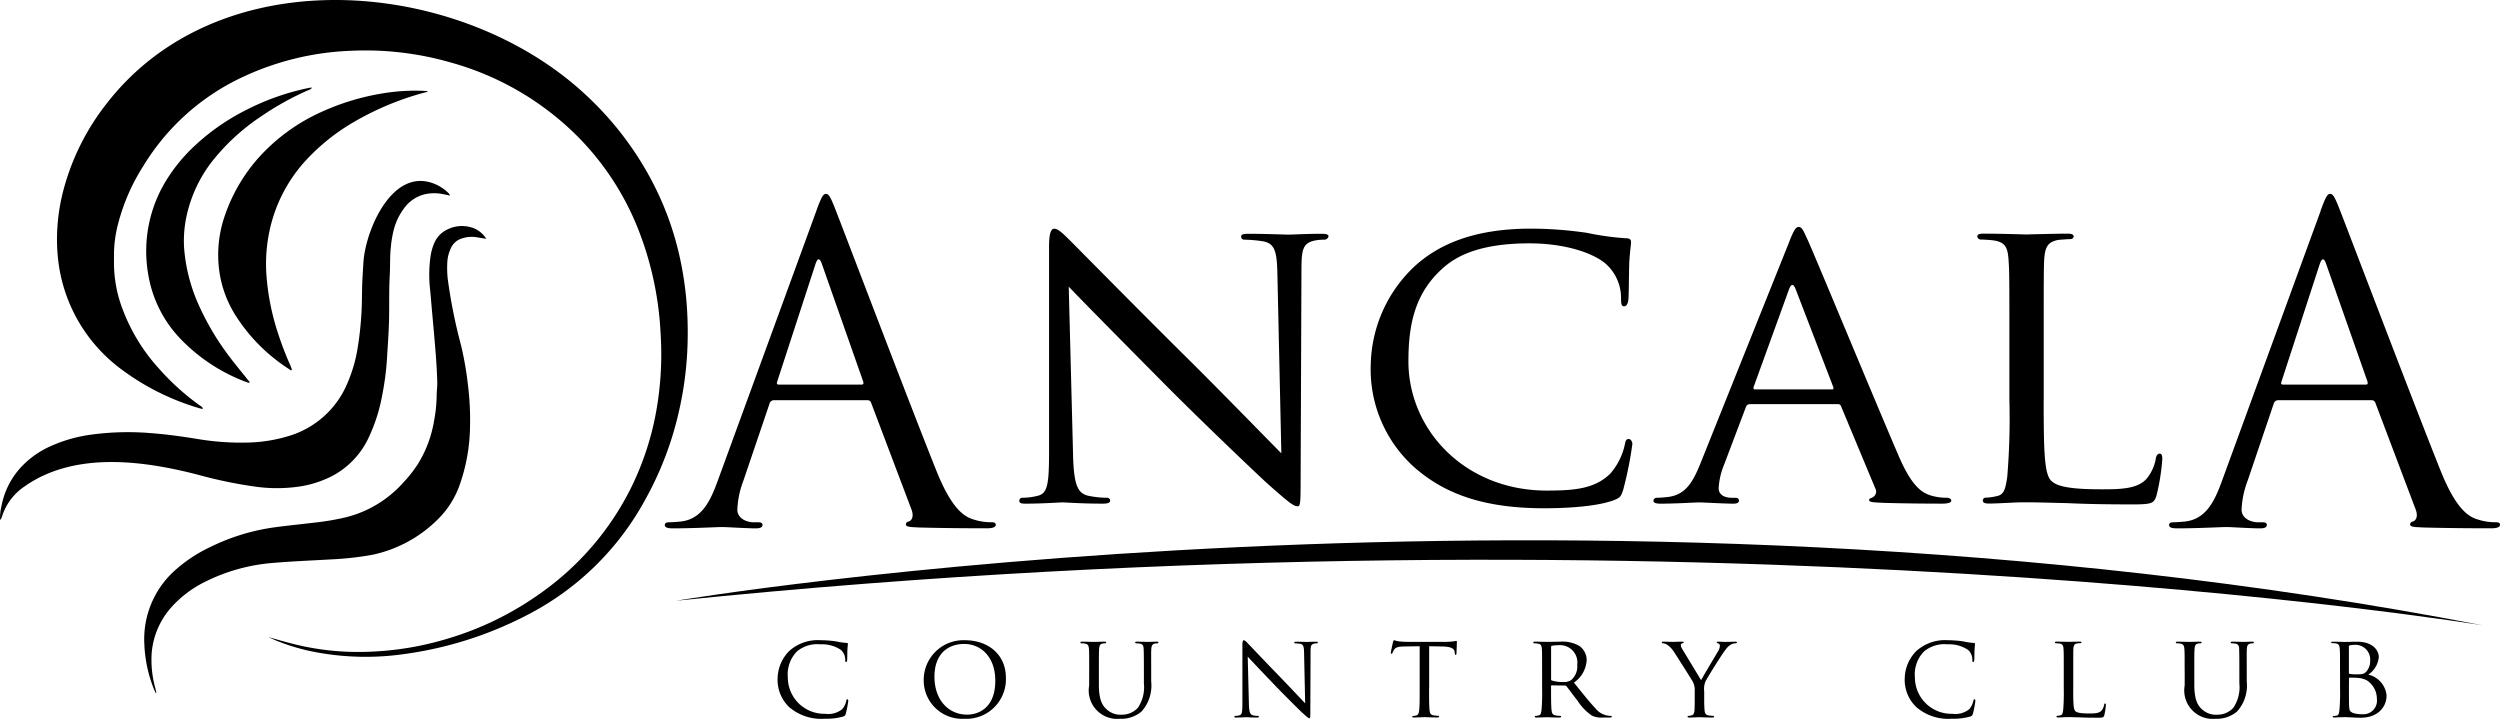
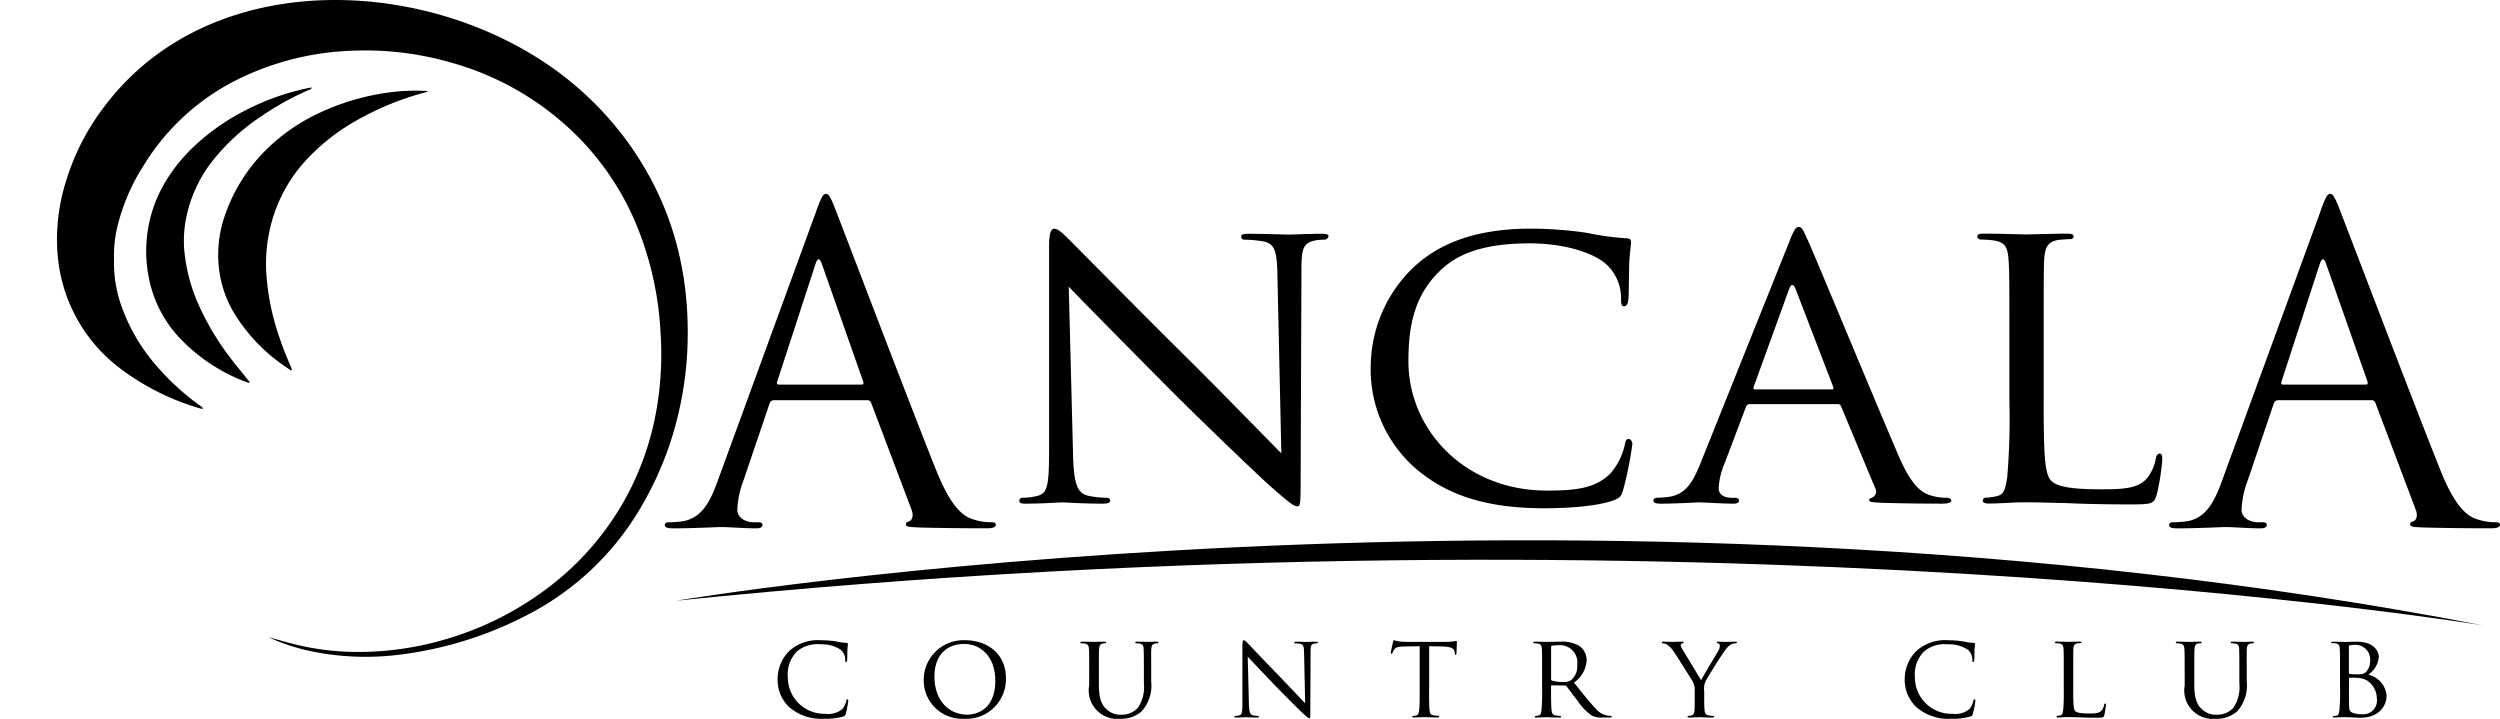
<svg xmlns="http://www.w3.org/2000/svg" width="304.5" height="87.547" viewBox="0 0 304.5 87.547">
  <g id="ancala-cc-logo-horizontal-4c" transform="translate(-18.404 -11.697)">
    <g id="Group_33117" data-name="Group 33117" transform="translate(99.374 35.308)">
      <g id="Group_33115" data-name="Group 33115" transform="translate(0 0)">
        <path id="Path_43175" data-name="Path 43175" d="M237.589,72.3c.637-1.747.847-2.065,1.166-2.065s.528.266,1.162,1.9c.795,2.013,9.1,23.864,12.327,31.9,1.9,4.707,3.441,5.559,4.55,5.873a6.8,6.8,0,0,0,2.118.319c.319,0,.532.052.532.315,0,.319-.476.424-1.057.424-.795,0-4.655,0-8.306-.1-1-.052-1.585-.052-1.585-.367,0-.214.157-.319.371-.371.319-.1.637-.581.319-1.432l-4.921-13.013a.459.459,0,0,0-.476-.319H232.413a.56.56,0,0,0-.528.428l-3.175,9.363a11.082,11.082,0,0,0-.742,3.542c0,1.057,1.113,1.537,2.009,1.537h.528c.367,0,.528.1.528.315,0,.319-.319.424-.795.424-1.271,0-3.546-.161-4.127-.161s-3.489.161-5.978.161c-.686,0-1-.1-1-.424,0-.21.214-.315.476-.315.371,0,1.109-.052,1.533-.1,2.432-.315,3.493-2.328,4.445-4.974L237.593,72.3Zm5.5,21.165c.266,0,.266-.161.21-.371L238.275,78.8q-.4-1.192-.795,0L232.825,93.09c-.1.266,0,.371.161.371Z" transform="translate(-219.13 -70.23)" />
        <path id="Path_43176" data-name="Path 43176" d="M332.723,108.3c.1,3.578.532,4.651,1.811,4.962a11.392,11.392,0,0,0,2.336.254.355.355,0,0,1,.371.359c0,.258-.319.359-.851.359-2.658,0-4.518-.153-4.941-.153s-2.392.153-4.522.153c-.48,0-.746-.052-.746-.359a.356.356,0,0,1,.375-.359,7.6,7.6,0,0,0,1.916-.254c1.17-.307,1.331-1.48,1.331-5.417v-24.9c0-1.739.266-2.2.637-2.2.532,0,1.331.867,1.811,1.331.742.718,7.551,7.672,14.78,14.828,4.627,4.6,9.629,9.766,11.065,11.2l-.48-21.779c-.052-2.816-.319-3.788-1.751-4.042a15.511,15.511,0,0,0-2.287-.2.36.36,0,0,1-.371-.411c0-.254.371-.307.9-.307,2.13,0,4.361.1,4.9.1s2.073-.1,3.985-.1c.48,0,.851.052.851.307a.522.522,0,0,1-.532.411,5.559,5.559,0,0,0-1.117.1c-1.541.307-1.65,1.178-1.65,3.784l-.1,25.462c0,2.864-.052,3.122-.371,3.122-.48,0-.956-.363-3.562-2.662-.476-.407-7.233-6.8-12.178-11.759C338.9,94.649,333.639,89.332,332.2,87.8l.528,20.5Z" transform="translate(-282.998 -76.5)" />
        <path id="Path_43177" data-name="Path 43177" d="M437.992,110.133A16.01,16.01,0,0,1,432.3,97.249a16.848,16.848,0,0,1,5.268-11.863c2.82-2.606,7.071-4.655,14.251-4.655a47.63,47.63,0,0,1,6.809.512,33.734,33.734,0,0,0,4.784.662c.476,0,.589.206.589.46,0,.359-.109.867-.214,2.457-.048,1.432-.048,3.836-.1,4.449-.052.662-.266.92-.532.92-.319,0-.371-.311-.371-.92a5.557,5.557,0,0,0-1.969-4.348c-1.65-1.331-5.05-2.4-9.2-2.4-6.006,0-8.878,1.533-10.528,3.017-3.457,3.074-4.2,6.954-4.2,11.351,0,8.334,6.862,15.744,16.857,15.744,3.509,0,5.849-.254,7.709-2.041a7.923,7.923,0,0,0,1.807-3.63c.1-.46.157-.609.48-.609.21,0,.424.307.424.609a44.757,44.757,0,0,1-1.117,5.575c-.266.819-.371.972-1.166,1.279-1.916.718-5.426.972-8.455.972-7.019,0-11.755-1.589-15.425-4.655Z" transform="translate(-346.311 -76.494)" />
        <path id="Path_43178" data-name="Path 43178" d="M534.233,81.916c.577-1.432.791-1.686,1.105-1.686.472,0,.629.617,1.105,1.585.843,1.843,8.269,19.79,11.113,26.385,1.686,3.885,2.949,4.445,3.949,4.756a6.564,6.564,0,0,0,1.843.254c.262,0,.581.1.581.359s-.528.359-1.053.359c-.686,0-4.106,0-7.317-.1-.9-.052-1.634-.052-1.634-.311,0-.206.1-.206.315-.307a.805.805,0,0,0,.419-1.174l-4.159-9.972c-.1-.2-.161-.254-.424-.254h-10.69a.492.492,0,0,0-.476.359l-2.63,6.954a8.824,8.824,0,0,0-.686,2.916c0,.867.795,1.174,1.577,1.174h.419c.367,0,.476.153.476.359,0,.258-.262.359-.682.359-1.105,0-3.634-.153-4.159-.153-.476,0-2.787.153-4.687.153-.577,0-.891-.1-.891-.359a.4.4,0,0,1,.419-.359,13.006,13.006,0,0,0,1.372-.1c2.106-.254,3-1.787,3.9-3.989l10.9-27.2Zm5.159,18.1c.21,0,.21-.1.157-.307l-4.582-11.916q-.4-1-.791,0l-4.32,11.916c-.052.2,0,.307.161.307Z" transform="translate(-397.232 -76.196)" />
        <path id="Path_43179" data-name="Path 43179" d="M623.524,102.589c0,6.394.1,9,.94,9.766.73.718,2.5,1.021,6.1,1.021,2.4,0,4.433-.048,5.534-1.331a5.311,5.311,0,0,0,1.093-2.457c.052-.307.21-.561.472-.561.206,0,.311.2.311.666a26.287,26.287,0,0,1-.682,4.344c-.311,1.021-.468,1.178-2.92,1.178-3.288,0-5.841-.052-7.983-.157-2.086-.044-3.651-.1-5.006-.1-.206,0-.992,0-1.88.052-.94.044-1.928.1-2.662.1-.468,0-.73-.1-.73-.359a.349.349,0,0,1,.363-.359,6.557,6.557,0,0,0,1.412-.206c.883-.2.992-1.021,1.2-2.3a86.5,86.5,0,0,0,.262-9.407V94.807c0-6.749,0-7.975-.1-9.354-.1-1.484-.363-2.2-1.88-2.4-.363-.048-1.146-.1-1.565-.1a.437.437,0,0,1-.363-.359c0-.254.21-.359.73-.359,2.085,0,4.958.1,5.216.1.21,0,3.651-.1,5.067-.1.464,0,.726.1.726.359,0,.153-.21.307-.363.307-.311,0-.992.052-1.513.1-1.351.254-1.614.924-1.722,2.457-.052,1.38-.052,2.606-.052,9.354v7.773Z" transform="translate(-455.575 -77.389)" />
        <path id="Path_43180" data-name="Path 43180" d="M691.8,72.3c.633-1.747.843-2.065,1.162-2.065s.532.266,1.166,1.9c.795,2.013,9.1,23.864,12.327,31.9,1.9,4.707,3.437,5.559,4.55,5.873a6.8,6.8,0,0,0,2.118.319c.319,0,.532.052.532.315,0,.319-.472.424-1.057.424-.795,0-4.659,0-8.306-.1-1-.052-1.585-.052-1.585-.367,0-.214.153-.319.367-.371.319-.1.637-.581.319-1.432l-4.917-13.013a.467.467,0,0,0-.48-.319H686.625a.564.564,0,0,0-.532.428l-3.171,9.363a11.194,11.194,0,0,0-.742,3.542c0,1.057,1.113,1.537,2.013,1.537h.528c.371,0,.532.1.532.315,0,.319-.319.424-.795.424-1.271,0-3.546-.161-4.127-.161s-3.489.161-5.974.161c-.686,0-1.008-.1-1.008-.424,0-.21.214-.315.476-.315.367,0,1.109-.052,1.533-.1,2.436-.315,3.493-2.328,4.445-4.974L691.813,72.3Zm5.5,21.165c.266,0,.266-.161.214-.371L692.49,78.8c-.266-.795-.528-.795-.795,0L687.041,93.09c-.1.266,0,.371.157.371Z" transform="translate(-490.125 -70.23)" />
      </g>
      <g id="Group_33116" data-name="Group 33116" transform="translate(13.743 54.364)">
        <path id="Path_43181" data-name="Path 43181" d="M254.733,213.271a4.576,4.576,0,0,1-1.533-3.618,4.842,4.842,0,0,1,1.42-3.336,5.21,5.21,0,0,1,3.848-1.307,12.891,12.891,0,0,1,1.839.141,8.886,8.886,0,0,0,1.295.19c.129,0,.157.056.157.125,0,.1-.028.25-.056.69-.016.407-.016,1.077-.028,1.25-.016.19-.073.258-.141.258-.089,0-.1-.089-.1-.258a1.589,1.589,0,0,0-.532-1.222,4.1,4.1,0,0,0-2.485-.674,3.892,3.892,0,0,0-2.844.847,3.993,3.993,0,0,0-1.129,3.191,4.432,4.432,0,0,0,4.55,4.421,2.682,2.682,0,0,0,2.086-.573,2.306,2.306,0,0,0,.488-1.021c.024-.129.044-.173.125-.173.061,0,.117.085.117.173a12.929,12.929,0,0,1-.3,1.569c-.073.23-.1.27-.315.359a7.6,7.6,0,0,1-2.283.27,5.957,5.957,0,0,1-4.167-1.307Z" transform="translate(-253.2 -205.006)" />
        <path id="Path_43182" data-name="Path 43182" d="M302.324,205.01c2.844,0,5,1.739,5,4.586a4.823,4.823,0,0,1-5.071,4.982,4.684,4.684,0,0,1-4.941-4.8A4.84,4.84,0,0,1,302.324,205.01Zm.286,9.064c1.134,0,3.421-.605,3.421-4.135,0-2.933-1.783-4.474-3.776-4.474-2.114,0-3.634,1.323-3.634,3.985,0,2.84,1.71,4.623,3.993,4.623Z" transform="translate(-279.517 -205.006)" />
        <path id="Path_43183" data-name="Path 43183" d="M345.687,208.984c0-1.9,0-2.243-.028-2.63s-.1-.621-.516-.674a3.675,3.675,0,0,0-.432-.032.124.124,0,0,1-.1-.1c0-.069.056-.1.2-.1.573,0,1.335.028,1.448.028s.908-.028,1.279-.028c.145,0,.218.028.218.1a.117.117,0,0,1-.113.1,1.312,1.312,0,0,0-.315.032c-.327.052-.4.27-.432.674-.028.387-.028.734-.028,2.63v1.71c0,1.767.387,2.5.932,2.985a2.462,2.462,0,0,0,1.88.662,2.588,2.588,0,0,0,1.952-.859,4.509,4.509,0,0,0,.718-2.961v-1.537c0-1.9-.012-2.243-.028-2.63s-.085-.621-.5-.674a3.674,3.674,0,0,0-.432-.032.108.108,0,0,1-.1-.1c0-.069.061-.1.2-.1.561,0,1.291.028,1.363.028s.69-.028,1.065-.028c.145,0,.2.028.2.1a.1.1,0,0,1-.1.1,1.324,1.324,0,0,0-.319.032c-.343.073-.415.27-.448.674-.028.387-.012.734-.012,2.63v1.307a4.706,4.706,0,0,1-1.178,3.663,3.817,3.817,0,0,1-2.642.887,3.466,3.466,0,0,1-3.735-4.066v-1.8Z" transform="translate(-307.737 -205.268)" />
        <path id="Path_43184" data-name="Path 43184" d="M392.893,212.755c.028,1,.145,1.307.488,1.4a2.843,2.843,0,0,0,.633.073.1.1,0,0,1,.1.1c0,.073-.085.1-.23.1-.718,0-1.222-.04-1.335-.04s-.649.04-1.218.04c-.129,0-.2-.012-.2-.1a.1.1,0,0,1,.1-.1,1.859,1.859,0,0,0,.516-.073c.315-.085.355-.415.355-1.525v-7c0-.488.073-.617.173-.617.141,0,.359.246.484.375.2.2,2.041,2.154,4,4.167,1.246,1.295,2.6,2.739,2.989,3.146l-.133-6.119c-.012-.791-.081-1.061-.476-1.133a3.816,3.816,0,0,0-.617-.056c-.085,0-.1-.073-.1-.117,0-.073.1-.085.246-.085.573,0,1.174.028,1.319.028s.557-.028,1.073-.028c.133,0,.234.012.234.085a.145.145,0,0,1-.141.117,1.261,1.261,0,0,0-.3.032c-.419.081-.448.327-.448,1.061l-.028,7.152c0,.807-.012.875-.1.875-.129,0-.258-.1-.964-.746-.125-.117-1.952-1.912-3.288-3.3-1.464-1.537-2.888-3.029-3.275-3.461l.145,5.76Z" transform="translate(-335.491 -205.006)" />
        <path id="Path_43185" data-name="Path 43185" d="M443.013,210.865c0,1.182,0,2.142.056,2.642.044.359.1.589.492.645a4.963,4.963,0,0,0,.573.061.09.09,0,0,1,.1.1c0,.061-.056.1-.2.1-.686,0-1.493-.04-1.561-.04s-.936.04-1.311.04c-.141,0-.2-.028-.2-.1,0-.044.028-.085.1-.085a1.537,1.537,0,0,0,.375-.056c.258-.056.331-.3.371-.662.06-.5.06-1.46.06-2.642v-5.131l-1.827.028c-.791.012-1.093.1-1.283.383a2.6,2.6,0,0,0-.2.387c-.024.1-.069.117-.125.117a.092.092,0,0,1-.085-.1c0-.129.246-1.222.27-1.323.012-.069.085-.23.129-.23a3.955,3.955,0,0,0,.561.141c.359.044.847.061.992.061h4.768a5.773,5.773,0,0,0,.908-.061c.186-.024.3-.052.363-.052s.056.069.056.137c0,.375-.044,1.25-.044,1.4,0,.1-.056.157-.113.157s-.089-.044-.1-.214l-.012-.129c-.044-.375-.315-.645-1.521-.674l-1.581-.028v5.131Z" transform="translate(-363.664 -205)" />
        <path id="Path_43186" data-name="Path 43186" d="M482.443,208.984c0-1.9,0-2.243-.024-2.63-.032-.42-.1-.621-.516-.674a3.61,3.61,0,0,0-.432-.032.12.12,0,0,1-.1-.1c0-.069.06-.1.2-.1.573,0,1.424.028,1.493.028.129,0,1.194-.028,1.581-.028a4.111,4.111,0,0,1,2.356.532,2.138,2.138,0,0,1,.875,1.666,3.555,3.555,0,0,1-1.553,2.787c1.037,1.291,1.912,2.4,2.642,3.158a2.327,2.327,0,0,0,1.412.851,2.221,2.221,0,0,0,.44.044.109.109,0,0,1,.117.1c0,.073-.069.1-.3.1h-.791a2.543,2.543,0,0,1-1.351-.242,6.42,6.42,0,0,1-1.726-1.8c-.528-.658-1.089-1.448-1.363-1.783a.2.2,0,0,0-.173-.069l-1.609-.024c-.056,0-.085.024-.085.1v.29c0,1.174,0,2.126.061,2.626.044.359.113.589.5.645a4.792,4.792,0,0,0,.561.061.09.09,0,0,1,.1.1c0,.061-.056.1-.2.1-.69,0-1.5-.04-1.553-.04-.012,0-.863.04-1.25.04-.125,0-.2-.028-.2-.1a.1.1,0,0,1,.1-.1,1.8,1.8,0,0,0,.387-.061c.246-.056.274-.286.331-.645a24.578,24.578,0,0,0,.073-2.642v-2.154Zm1.093,1.029a.187.187,0,0,0,.085.161,4.311,4.311,0,0,0,1.4.186,1.6,1.6,0,0,0,.944-.218,2.173,2.173,0,0,0,.758-1.868,2.109,2.109,0,0,0-2.182-2.4,6.057,6.057,0,0,0-.9.073.148.148,0,0,0-.1.141v3.921Z" transform="translate(-389.33 -205.268)" />
        <path id="Path_43187" data-name="Path 43187" d="M524.186,211.5a2.149,2.149,0,0,0-.27-1.246c-.1-.186-1.815-2.9-2.243-3.55a3.2,3.2,0,0,0-.831-.887,1.232,1.232,0,0,0-.532-.173.128.128,0,0,1-.129-.117c0-.056.048-.085.157-.085.242,0,1.19.028,1.246.028.089,0,.605-.028,1.093-.028.141,0,.173.028.173.085s-.085.085-.2.129c-.1.044-.157.1-.157.2a.965.965,0,0,0,.173.472l2.3,3.808c.258-.512,1.839-3.13,2.069-3.534a1.314,1.314,0,0,0,.214-.629c0-.177-.057-.274-.2-.319-.113-.032-.186-.089-.186-.141s.073-.069.2-.069c.331,0,.779.028.875.028s.992-.028,1.238-.028c.089,0,.161.028.161.069a.151.151,0,0,1-.161.129,1.287,1.287,0,0,0-.585.157,2.114,2.114,0,0,0-.633.605c-.415.492-2.194,3.364-2.457,3.881a2.4,2.4,0,0,0-.157,1.218v1.049c0,.2,0,.722.044,1.226.028.359.117.589.488.645a4.94,4.94,0,0,0,.577.061.1.1,0,0,1,.1.1c0,.061-.073.1-.2.1-.706,0-1.521-.04-1.6-.04-.056,0-.863.04-1.234.04-.141,0-.2-.028-.2-.1a.1.1,0,0,1,.1-.1,1.813,1.813,0,0,0,.375-.061c.254-.056.343-.286.371-.645.024-.5.024-1.021.024-1.226V211.5Z" transform="translate(-412.485 -205.263)" />
        <path id="Path_43188" data-name="Path 43188" d="M595.071,213.271a4.572,4.572,0,0,1-1.541-3.618,4.831,4.831,0,0,1,1.424-3.336,5.214,5.214,0,0,1,3.852-1.307,12.882,12.882,0,0,1,1.835.141,9,9,0,0,0,1.291.19c.129,0,.157.056.157.125,0,.1-.028.25-.056.69-.016.407-.016,1.077-.028,1.25-.012.19-.073.258-.141.258-.089,0-.1-.089-.1-.258a1.586,1.586,0,0,0-.528-1.222,4.118,4.118,0,0,0-2.489-.674,3.892,3.892,0,0,0-2.844.847,3.982,3.982,0,0,0-1.133,3.191,4.435,4.435,0,0,0,4.554,4.421,2.682,2.682,0,0,0,2.081-.573,2.306,2.306,0,0,0,.488-1.021c.028-.129.044-.173.129-.173.056,0,.117.085.117.173a12.18,12.18,0,0,1-.3,1.569c-.073.23-.1.27-.315.359a7.593,7.593,0,0,1-2.287.27,5.94,5.94,0,0,1-4.163-1.307Z" transform="translate(-456.247 -205.006)" />
        <path id="Path_43189" data-name="Path 43189" d="M641.113,211.154c0,1.8.028,2.529.258,2.739.2.2.69.29,1.682.29.666,0,1.226-.012,1.525-.371a1.547,1.547,0,0,0,.3-.686c.012-.085.057-.161.129-.161.056,0,.085.056.085.186a7.661,7.661,0,0,1-.186,1.222c-.085.286-.129.327-.807.327-.908,0-1.605-.012-2.194-.044-.573-.012-1-.028-1.38-.028-.056,0-.27,0-.516.012s-.528.028-.734.028c-.125,0-.2-.028-.2-.1a.1.1,0,0,1,.1-.1,1.8,1.8,0,0,0,.387-.06c.246-.056.274-.286.331-.645a26.027,26.027,0,0,0,.069-2.642v-2.154c0-1.9,0-2.243-.028-2.63-.028-.42-.1-.621-.516-.674a3.681,3.681,0,0,0-.432-.032.12.12,0,0,1-.1-.1c0-.069.057-.1.2-.1.573,0,1.363.028,1.436.028s1-.028,1.4-.028c.129,0,.2.028.2.1,0,.048-.06.085-.1.085-.089,0-.274.016-.416.032-.375.069-.444.262-.476.69-.012.387-.012.734-.012,2.63v2.182Z" transform="translate(-483.309 -205.257)" />
        <path id="Path_43190" data-name="Path 43190" d="M676.457,208.984c0-1.9,0-2.243-.032-2.63s-.1-.621-.516-.674a3.6,3.6,0,0,0-.428-.032.12.12,0,0,1-.1-.1c0-.069.06-.1.2-.1.577,0,1.335.028,1.448.028s.908-.028,1.283-.028c.141,0,.214.028.214.1a.118.118,0,0,1-.117.1,1.329,1.329,0,0,0-.315.032c-.327.052-.4.27-.432.674-.028.387-.028.734-.028,2.63v1.71c0,1.767.387,2.5.932,2.985a2.465,2.465,0,0,0,1.884.662,2.6,2.6,0,0,0,1.952-.859,4.508,4.508,0,0,0,.718-2.961v-1.537c0-1.9-.012-2.243-.024-2.63s-.089-.621-.5-.674a3.609,3.609,0,0,0-.432-.032.105.105,0,0,1-.1-.1c0-.069.057-.1.2-.1.561,0,1.295.028,1.367.028s.69-.028,1.061-.028c.145,0,.2.028.2.1a.105.105,0,0,1-.1.1,1.358,1.358,0,0,0-.319.032c-.343.073-.415.27-.44.674-.028.387-.012.734-.012,2.63v1.307a4.709,4.709,0,0,1-1.182,3.663,3.82,3.82,0,0,1-2.646.887,3.466,3.466,0,0,1-3.731-4.066v-1.8Z" transform="translate(-505.08 -205.268)" />
        <path id="Path_43191" data-name="Path 43191" d="M723.367,208.99c0-1.9,0-2.243-.028-2.63-.028-.42-.1-.645-.516-.7a3.635,3.635,0,0,0-.432-.028c-.044,0-.1-.024-.1-.073,0-.069.056-.1.2-.1.573,0,1.392.028,1.464.028.3,0,.887-.028,1.476-.028,2.114,0,2.662,1.218,2.662,1.864a2.885,2.885,0,0,1-1.279,2.142A2.9,2.9,0,0,1,729.039,212c0,1.376-1.017,2.719-3.171,2.719-.234,0-.69-.012-1.089-.044-.4-.012-.762-.028-.819-.028-.028,0-.258.012-.516.012s-.557.028-.758.028c-.129,0-.206-.028-.206-.1,0-.044.028-.073.1-.073a3.267,3.267,0,0,0,.391-.056c.242-.044.27-.315.327-.674a24.567,24.567,0,0,0,.073-2.642V208.99Zm1.089.254c0,.085.024.117.085.133a4.111,4.111,0,0,0,.779.056c.7,0,.972-.028,1.23-.315a1.891,1.891,0,0,0,.488-1.311,1.794,1.794,0,0,0-1.783-1.969,3.653,3.653,0,0,0-.649.056c-.117.032-.157.061-.157.129v3.219Zm0,1.351c0,.944,0,2.412.012,2.6.044.589.044.734.432.92a2.951,2.951,0,0,0,1.109.173,1.668,1.668,0,0,0,1.848-1.88,2.674,2.674,0,0,0-1.2-2.227,2.7,2.7,0,0,0-1.133-.315c-.161-.028-.791-.028-.992-.028-.044,0-.073.028-.073.085v.678Z" transform="translate(-533.067 -205.274)" />
      </g>
      <path id="Path_43192" data-name="Path 43192" d="M222.56,182.2s109.406-18.418,220.13,3.013C442.69,185.216,347.383,169.423,222.56,182.2Z" transform="translate(-221.176 -132.643)" />
    </g>
    <g id="Group_33118" data-name="Group 33118" transform="translate(18.404 11.697)">
      <path id="Path_43193" data-name="Path 43193" d="M61.4,89.3c1.468.42,2.916.847,4.4,1.15a32.738,32.738,0,0,0,4.974.621,34.971,34.971,0,0,0,3.9-.044,37.184,37.184,0,0,0,8.148-1.432,38.114,38.114,0,0,0,11.908-5.8A34.465,34.465,0,0,0,105.591,71a35.01,35.01,0,0,0,3.029-9.31,39.432,39.432,0,0,0,.512-9.443,39.894,39.894,0,0,0-2.767-12.743,33.507,33.507,0,0,0-7.18-11.028A35.043,35.043,0,0,0,83.546,19.3a37.53,37.53,0,0,0-12.069-1.42A34.025,34.025,0,0,0,57.9,21.238,27.964,27.964,0,0,0,46.132,31.916a24.428,24.428,0,0,0-3.042,6.926,15.04,15.04,0,0,0-.532,4.062c.008.234,0,.468,0,.7a15.781,15.781,0,0,0,1.065,5.789,22.4,22.4,0,0,0,4.469,7.261A29.939,29.939,0,0,0,52.893,61c.177.129.407.214.512.48a1.443,1.443,0,0,1-.23,0,29.872,29.872,0,0,1-9.867-4.913,19.264,19.264,0,0,1-7.539-13.126,21.839,21.839,0,0,1-.1-4.106,23.381,23.381,0,0,1,.746-4.534,29.038,29.038,0,0,1,5.321-10.581C54.337,8.08,79.218,8.75,95.1,19.367a39.388,39.388,0,0,1,5.978,4.9,38.955,38.955,0,0,1,6.914,9.318,36.921,36.921,0,0,1,3.481,9.451,40.969,40.969,0,0,1,.92,7.039,46.131,46.131,0,0,1-.056,5.228,42.487,42.487,0,0,1-1.008,6.676A40.262,40.262,0,0,1,107.2,72.67,34.035,34.035,0,0,1,93.36,86.356,45.846,45.846,0,0,1,77.7,91.391a33.008,33.008,0,0,1-10.484-.242,25.182,25.182,0,0,1-4.812-1.392c-.343-.141-.674-.3-1.012-.456Z" transform="translate(-28.675 -11.697)" fill-rule="evenodd" />
-       <path id="Path_43194" data-name="Path 43194" d="M49.633,103.586a18.744,18.744,0,0,0,5.559-.081,13.23,13.23,0,0,0,3.626-1.206,10.132,10.132,0,0,0,4.607-4.962,20.526,20.526,0,0,0,1.533-4.909,34.291,34.291,0,0,0,.585-4.486c.081-1.416.186-2.828.234-4.244.065-1.973-.012-3.949.1-5.922.069-1.133,0-2.271.137-3.409a13.113,13.113,0,0,1,.343-2.057,7.549,7.549,0,0,1,1.291-2.682,4.378,4.378,0,0,1,2.57-1.686,5.249,5.249,0,0,1,2.142,0c.266.052.532.109.847.177a.962.962,0,0,0-.113-.234,5.143,5.143,0,0,0-1.779-1.2c-5.139-2.077-8.382,5.659-8.64,9.5-.04.625-.077,1.25-.113,1.876-.1,1.6-.036,3.2-.161,4.8a39.244,39.244,0,0,1-.48,4.074A17.808,17.808,0,0,1,60.705,91a11.2,11.2,0,0,1-7.265,6.442,18.516,18.516,0,0,1-4.873.758,32.041,32.041,0,0,1-6.18-.448c-1.856-.3-3.719-.561-5.6-.7a33.362,33.362,0,0,0-7.233.177,17.8,17.8,0,0,0-5.075,1.452,11.058,11.058,0,0,0-3.352,2.348,9.551,9.551,0,0,0-2.537,4.881,5.79,5.79,0,0,0-.173,1.7c.056-.04.085-.044.093-.065a2.851,2.851,0,0,0,.133-.323,6.914,6.914,0,0,1,2.739-3.671c6.059-4.264,14.292-3.187,21.016-1.464a55.28,55.28,0,0,0,7.229,1.5ZM75.877,72.014a3.934,3.934,0,0,0-2.8.149,3.241,3.241,0,0,0-1.791,1.763,6.479,6.479,0,0,0-.444,1.609,16.072,16.072,0,0,0-.052,4.034c.065.645.117,1.295.173,1.944.173,1.944.355,3.889.508,5.833.089,1.129.153,2.267.19,3.4.02.6-.069,1.206-.073,1.807a17.217,17.217,0,0,1-.311,2.977,14.5,14.5,0,0,1-1.956,5.256,15.809,15.809,0,0,1-1.856,2.352,13.812,13.812,0,0,1-6.886,4.151,30.544,30.544,0,0,1-3.909.666c-1.569.19-3.142.343-4.707.553a25.458,25.458,0,0,0-7.838,2.364,17.817,17.817,0,0,0-4.566,3.037,11.225,11.225,0,0,0-3.578,8.753,16.5,16.5,0,0,0,1.142,5.5c.073.194.173.371.274.581.028-.056.052-.081.048-.1-.056-.25-.117-.5-.177-.738a12.684,12.684,0,0,1-.383-4.143,9.569,9.569,0,0,1,2.505-5.627,13.571,13.571,0,0,1,3.881-2.92,22.407,22.407,0,0,1,8.406-2.356c2.315-.2,4.635-.286,6.958-.424a38.342,38.342,0,0,0,5.123-.565,15.954,15.954,0,0,0,8.177-4.526,10.976,10.976,0,0,0,2.489-4.078,22.152,22.152,0,0,0,1.23-7.035,34.065,34.065,0,0,0-.25-5.006,40.334,40.334,0,0,0-.843-4.865,63.854,63.854,0,0,1-1.626-8.12,12.948,12.948,0,0,1-.048-2.017,4.505,4.505,0,0,1,.456-1.743,2.13,2.13,0,0,1,1.335-1.146,3.821,3.821,0,0,1,1.86-.129c.315.061.633.1,1.1.182a3.279,3.279,0,0,0-1.783-1.388Z" transform="translate(-18.404 -44.296)" />
      <path id="Path_43195" data-name="Path 43195" d="M93.182,73.164c-.347-.234-.7-.456-1.037-.7A21.212,21.212,0,0,1,86.639,66.8,13.633,13.633,0,0,1,84.4,60.772a14.531,14.531,0,0,1,.6-6.135,20.683,20.683,0,0,1,4.272-7.442,22.978,22.978,0,0,1,7.495-5.47,29.184,29.184,0,0,1,7.507-2.3,24.194,24.194,0,0,1,5.563-.29c-.109.145-.274.145-.424.186a35.1,35.1,0,0,0-8.653,3.618,25.052,25.052,0,0,0-5.559,4.4,18.266,18.266,0,0,0-4.744,9.31,19.229,19.229,0,0,0-.282,4.857A29.383,29.383,0,0,0,91.645,68.8,38.158,38.158,0,0,0,93.069,72.5c.085.186.145.383.214.577-.032.028-.069.052-.1.081Z" transform="translate(-57.726 -28.041)" fill-rule="evenodd" />
      <path id="Path_43196" data-name="Path 43196" d="M75.112,74.122c-.129-.036-.262-.061-.387-.109A21.577,21.577,0,0,1,67,69.031a14.814,14.814,0,0,1-4.215-8.245,16.426,16.426,0,0,1,2.174-11.258,20.275,20.275,0,0,1,3.626-4.393,26.752,26.752,0,0,1,6.051-4.2,29.891,29.891,0,0,1,7.862-2.763,1.781,1.781,0,0,1,.258,0,.823.823,0,0,1-.472.307,34.869,34.869,0,0,0-5.716,3.179,25.753,25.753,0,0,0-5.631,5.058,16.474,16.474,0,0,0-3.441,7,14.2,14.2,0,0,0-.327,3.872,20.588,20.588,0,0,0,1.593,6.6,31.855,31.855,0,0,0,3.885,6.672c.718.968,1.5,1.892,2.251,2.84.085.1.173.21.262.315l-.048.109Z" transform="translate(-44.752 -27.489)" fill-rule="evenodd" />
    </g>
  </g>
</svg>